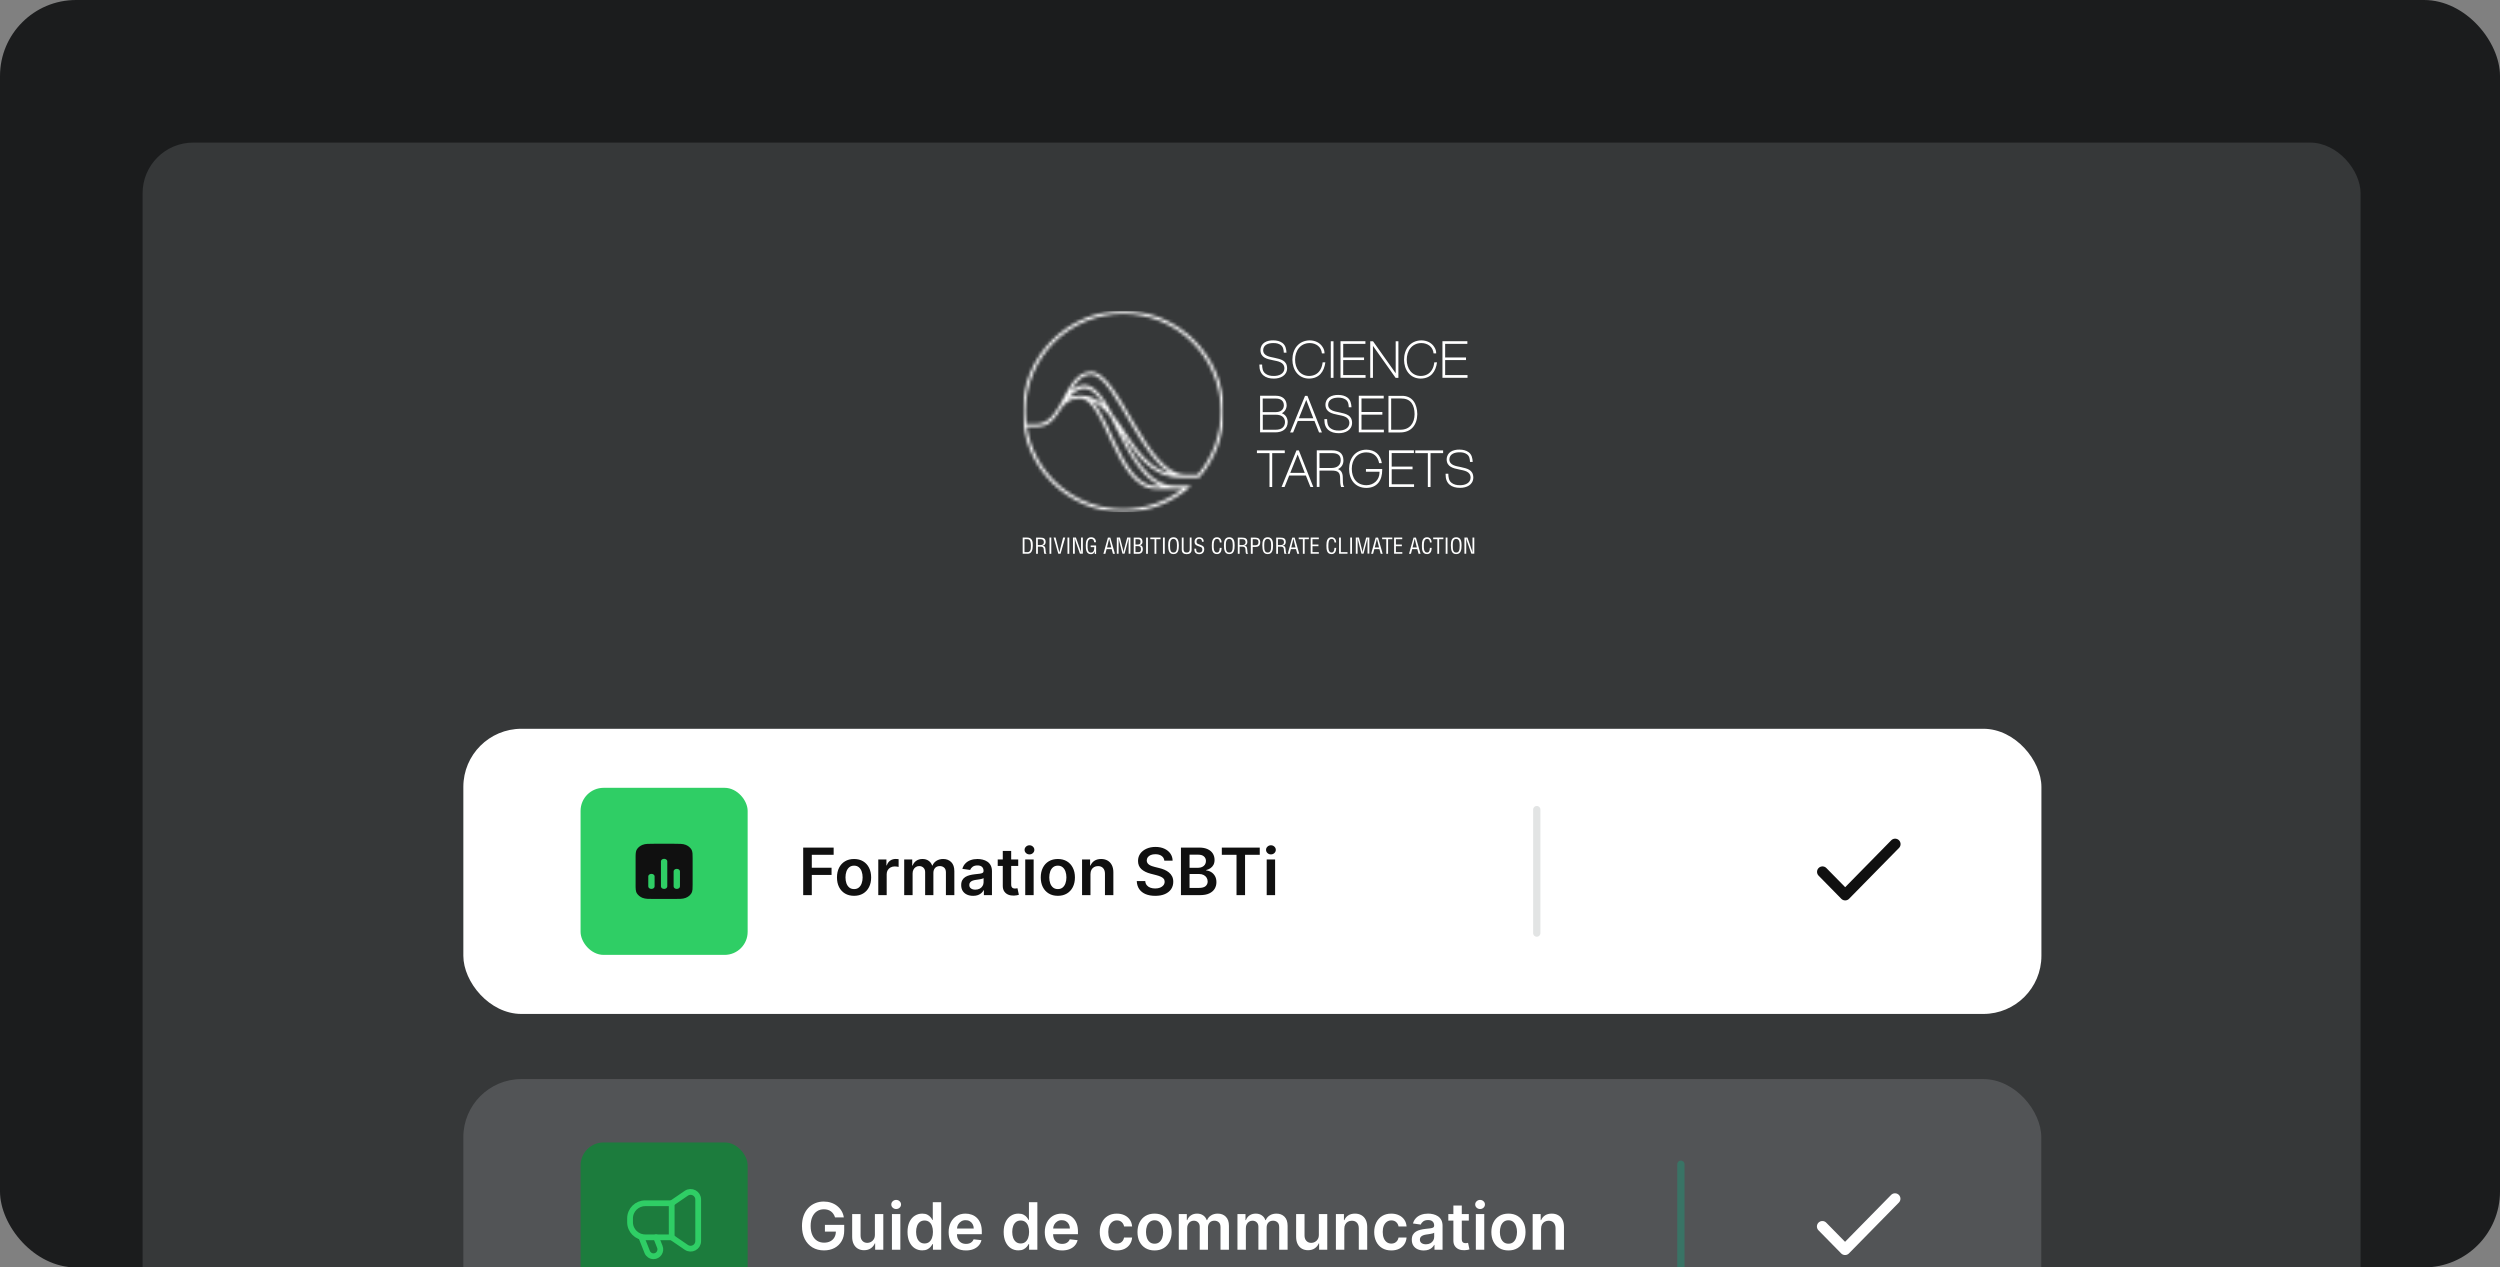
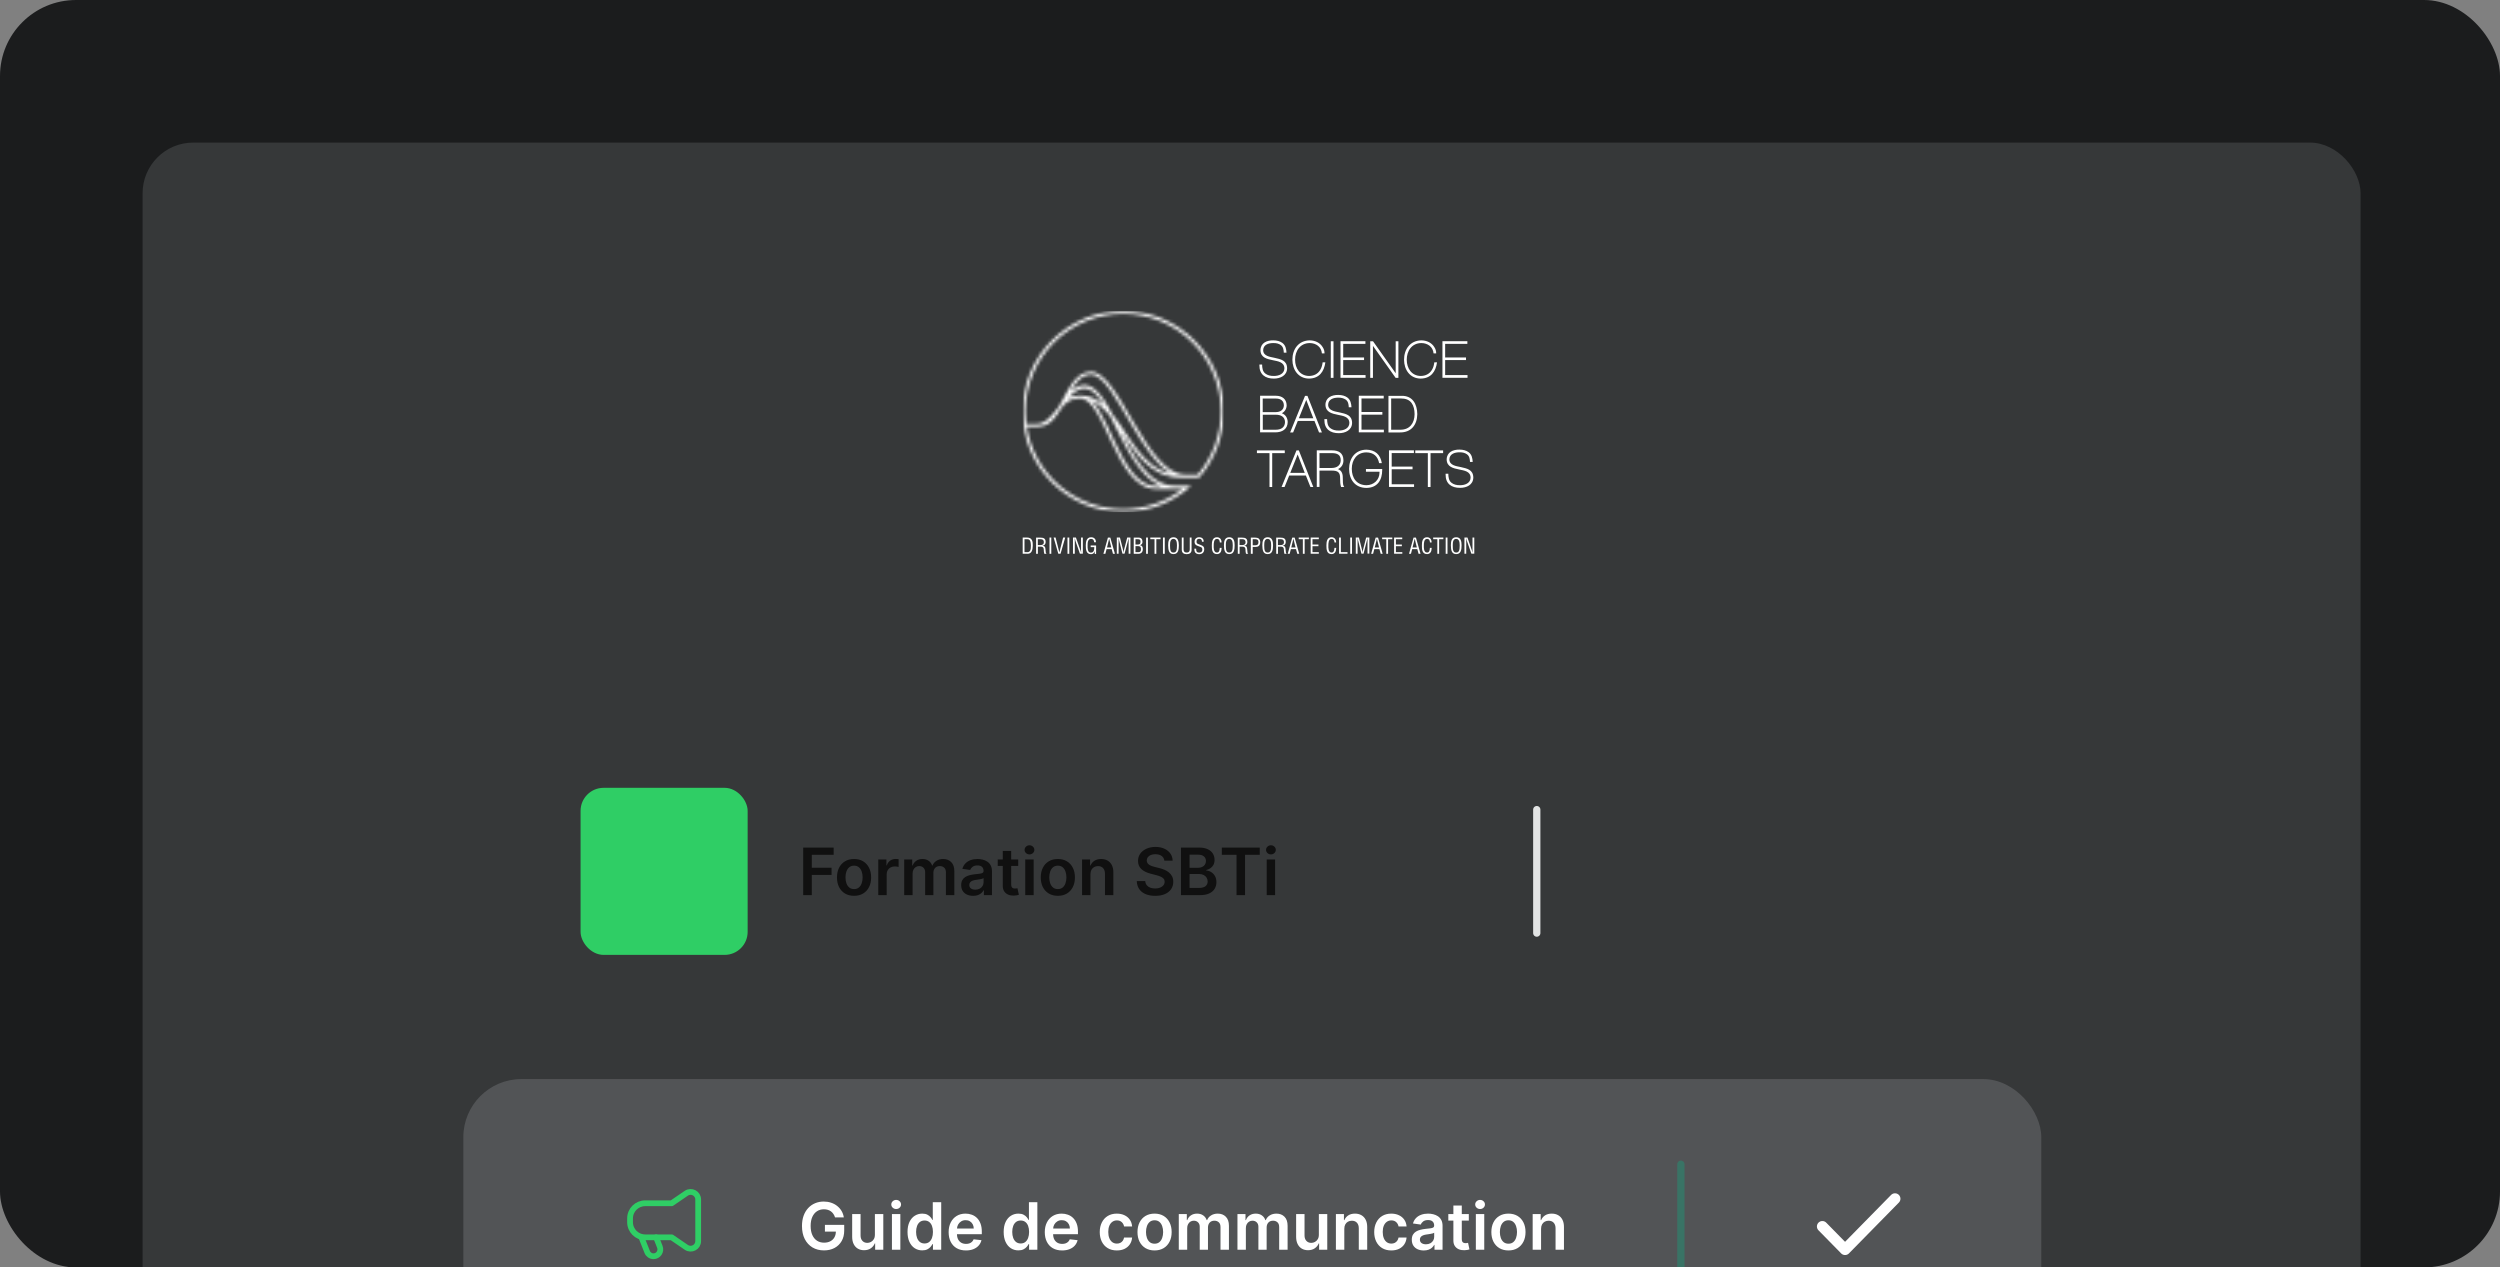
<svg xmlns="http://www.w3.org/2000/svg" width="789" height="400" viewBox="0 0 789 400" fill="none">
  <rect x="0" y="0" width="789" height="400" fill="#808080" stroke="none" />
  <g clip-path="url(#clip0_6816_259087)">
    <rect width="789" height="400" rx="24" fill="#1B1C1D" />
    <rect x="45" y="45" width="700" height="639.914" rx="16" fill="#363839" />
    <mask id="mask0_6816_259087" style="mask-type:luminance" maskUnits="userSpaceOnUse" x="322" y="98" width="65" height="64">
-       <path d="M351.772 139.375C350.085 135.787 348.493 132.199 346.83 129.49C346.093 128.302 345.309 127.232 344.453 126.424C346.687 127.351 348.588 129.133 350.37 131.319C354.552 139.327 358.949 150.377 366.529 153.395H364.865C358.972 153.418 355.218 146.646 351.772 139.375ZM324.018 134.694H327.083H327.178C330.149 134.67 331.717 133.339 332.953 131.7C333.689 130.844 334.331 129.846 334.949 128.801C336.208 127.113 337.8 125.711 340.889 125.711C342.719 125.711 344.358 127.28 346.022 129.965C347.685 132.626 349.23 136.191 350.917 139.755C354.244 146.812 358.259 154.321 364.818 154.321H373.23C368.026 158.313 361.515 160.69 354.457 160.69C339.083 160.713 326.347 149.45 324.018 134.694ZM348.493 127.993C346.354 126.068 343.931 124.808 340.913 124.808C339.368 124.808 338.156 125.117 337.182 125.616C341.935 120.199 345.285 122.694 348.493 127.993ZM344.358 118.25C346.188 118.25 348.184 120.056 350.394 123.121C352.58 126.163 354.861 130.203 357.238 134.242C360.897 140.42 364.96 146.884 369.642 149.498C360.588 147.668 356.453 137.403 351.036 130.702C347.376 123.739 343.503 118.44 337.824 123.62C339.511 120.65 341.388 118.25 344.358 118.25ZM323.638 129.87C323.638 112.832 337.444 99.026 354.481 99.026C371.519 99.026 385.325 112.832 385.325 129.87C385.325 137.45 382.592 144.412 378.03 149.783H373.943C368.049 149.783 362.893 142.012 358.046 133.791C355.646 129.727 353.364 125.64 351.154 122.599C348.968 119.581 346.735 117.347 344.358 117.347C339.653 117.347 337.491 122.313 335.02 126.876C334.735 127.399 334.45 127.898 334.164 128.397C333.523 129.3 332.953 130.25 332.287 131.106C330.909 132.721 329.293 133.814 327.083 133.814H323.875C323.733 132.507 323.638 131.201 323.638 129.87ZM322.711 129.87C322.711 147.406 336.921 161.64 354.481 161.64C362.75 161.64 370.283 158.48 375.939 153.3H374.988H374.56H370.592C362.56 153.3 357.238 143.224 353.626 135.906C358.259 142.82 363.059 150.709 372.541 150.709H373.372H373.919H378.457C383.305 145.125 386.251 137.854 386.251 129.87C386.251 112.333 372.042 98.1 354.481 98.1C336.921 98.1 322.711 112.333 322.711 129.87Z" fill="white" />
+       <path d="M351.772 139.375C350.085 135.787 348.493 132.199 346.83 129.49C346.093 128.302 345.309 127.232 344.453 126.424C346.687 127.351 348.588 129.133 350.37 131.319C354.552 139.327 358.949 150.377 366.529 153.395H364.865C358.972 153.418 355.218 146.646 351.772 139.375ZM324.018 134.694H327.083H327.178C330.149 134.67 331.717 133.339 332.953 131.7C333.689 130.844 334.331 129.846 334.949 128.801C336.208 127.113 337.8 125.711 340.889 125.711C342.719 125.711 344.358 127.28 346.022 129.965C347.685 132.626 349.23 136.191 350.917 139.755C354.244 146.812 358.259 154.321 364.818 154.321H373.23C368.026 158.313 361.515 160.69 354.457 160.69C339.083 160.713 326.347 149.45 324.018 134.694ZM348.493 127.993C346.354 126.068 343.931 124.808 340.913 124.808C339.368 124.808 338.156 125.117 337.182 125.616C341.935 120.199 345.285 122.694 348.493 127.993ZM344.358 118.25C346.188 118.25 348.184 120.056 350.394 123.121C352.58 126.163 354.861 130.203 357.238 134.242C360.897 140.42 364.96 146.884 369.642 149.498C360.588 147.668 356.453 137.403 351.036 130.702C347.376 123.739 343.503 118.44 337.824 123.62C339.511 120.65 341.388 118.25 344.358 118.25ZM323.638 129.87C323.638 112.832 337.444 99.026 354.481 99.026C371.519 99.026 385.325 112.832 385.325 129.87C385.325 137.45 382.592 144.412 378.03 149.783H373.943C368.049 149.783 362.893 142.012 358.046 133.791C355.646 129.727 353.364 125.64 351.154 122.599C348.968 119.581 346.735 117.347 344.358 117.347C339.653 117.347 337.491 122.313 335.02 126.876C334.735 127.399 334.45 127.898 334.164 128.397C330.909 132.721 329.293 133.814 327.083 133.814H323.875C323.733 132.507 323.638 131.201 323.638 129.87ZM322.711 129.87C322.711 147.406 336.921 161.64 354.481 161.64C362.75 161.64 370.283 158.48 375.939 153.3H374.988H374.56H370.592C362.56 153.3 357.238 143.224 353.626 135.906C358.259 142.82 363.059 150.709 372.541 150.709H373.372H373.919H378.457C383.305 145.125 386.251 137.854 386.251 129.87C386.251 112.333 372.042 98.1 354.481 98.1C336.921 98.1 322.711 112.333 322.711 129.87Z" fill="white" />
    </mask>
    <g mask="url(#mask0_6816_259087)">
      <mask id="mask1_6816_259087" style="mask-type:luminance" maskUnits="userSpaceOnUse" x="322" y="98" width="65" height="64">
        <path d="M386.249 98.1H322.709V161.616H386.249V98.1Z" fill="white" />
      </mask>
      <g mask="url(#mask1_6816_259087)">
        <rect x="322.717" y="98.105" width="63.531" height="63.531" fill="white" />
      </g>
    </g>
    <path d="M400.653 153.704V143.01H396.684V142.155H405.476V143.01H401.508V153.704H400.653ZM414.482 153.704L409.92 142.155H409.16L404.455 153.704H405.405L406.878 150.068H412.13L413.579 153.704H414.482ZM411.774 149.236H407.211L409.54 143.438L411.774 149.236ZM422.276 148.048C423.417 147.525 424.011 146.504 423.987 145.22C423.94 142.939 422.467 142.131 420.352 142.131H415.575V153.68H416.431V148.523H420.304C422.3 148.523 422.989 149.094 422.942 151.113C422.942 151.969 422.966 152.872 423.251 153.704H424.249L424.011 153.3C423.821 152.991 423.774 151.589 423.797 151.161C423.821 149.878 423.655 148.571 422.276 148.048ZM420.423 143.01C421.968 143.01 423.132 143.509 423.132 145.22C423.132 146.931 421.849 147.692 420.28 147.692H416.431V143.01H420.423ZM435.37 149.165C435.346 151.494 433.54 153.109 431.259 153.133C428.17 153.109 426.625 150.852 426.625 147.953C426.625 145.149 428.217 142.797 431.211 142.773C433.469 142.797 434.823 143.985 435.251 146.171H436.106C435.655 143.462 434.015 141.965 431.211 141.917C427.718 141.965 425.793 144.65 425.77 147.953C425.77 151.327 427.647 153.965 431.211 153.989C434.728 153.965 436.225 151.517 436.225 148.309V148.024H431.092V148.88H435.37V149.165ZM445.801 147.264H439.219V142.987H446.229V142.131H438.364V153.68H446.276V152.824H439.219V148.096H445.801V147.264ZM451.48 153.704V143.01H455.449V142.155H446.657V143.01H450.625V153.704H451.48ZM463.48 142.702C462.72 142.155 461.746 141.894 460.605 141.894C458.585 141.87 456.613 142.678 456.566 145.006C456.613 147.335 458.609 147.787 460.486 148.167C462.055 148.5 464.074 148.713 464.122 150.733C464.074 152.515 462.34 153.133 460.819 153.133C459.678 153.157 458.775 152.896 458.11 152.373C457.207 151.684 457.112 150.543 457.088 149.521H456.233V149.783C456.209 152.658 458.086 153.989 460.819 153.965C462.839 153.965 464.93 153.038 464.977 150.733C464.954 148.214 463.005 147.858 461.009 147.406C459.583 147.098 457.469 146.884 457.421 145.006C457.469 143.248 459.108 142.749 460.605 142.749C461.579 142.725 462.364 142.939 462.958 143.367C463.766 143.937 463.884 144.888 463.932 145.791H464.787C464.716 144.603 464.502 143.438 463.48 142.702ZM402.673 125.783C404.098 125.783 405.168 126.401 405.191 127.945C405.144 129.395 404.003 130.06 402.673 130.06H398.514V125.783H402.673ZM404.55 130.416C405.5 129.941 406.047 128.991 406.071 127.921C406.023 125.902 404.597 124.904 402.696 124.904H397.682V136.452H402.506C404.597 136.452 406.356 135.502 406.403 133.197C406.356 131.913 405.762 130.892 404.55 130.416ZM402.696 130.892C404.217 130.892 405.524 131.533 405.548 133.22C405.5 134.955 404.217 135.62 402.649 135.62H398.538V130.892H402.696ZM417.191 136.476L412.629 124.927H411.869L407.164 136.476H408.114L409.587 132.84H414.839L416.288 136.476H417.191ZM414.482 132.008H409.92L412.249 126.21L414.482 132.008ZM425.223 125.45C424.463 124.904 423.488 124.642 422.348 124.642C420.328 124.618 418.356 125.426 418.308 127.755C418.356 130.084 420.352 130.535 422.229 130.915C423.797 131.248 425.817 131.462 425.865 133.482C425.817 135.264 424.082 135.882 422.562 135.882C421.421 135.906 420.518 135.644 419.853 135.121C418.95 134.432 418.855 133.292 418.831 132.27H417.975V132.531C417.952 135.406 419.829 136.737 422.562 136.713C424.581 136.713 426.673 135.763 426.72 133.482C426.696 130.963 424.748 130.607 422.752 130.155C421.326 129.846 419.211 129.632 419.164 127.755C419.211 125.997 420.851 125.498 422.348 125.498C423.322 125.474 424.106 125.711 424.7 126.115C425.508 126.686 425.627 127.636 425.674 128.539H426.53C426.459 127.375 426.245 126.21 425.223 125.45ZM436.273 130.036H429.69V125.759H436.7V124.904H428.835V136.452H436.748V135.597H429.69V130.868H436.273V130.036ZM442.261 125.783C445.326 125.735 446.419 127.921 446.443 130.702C446.419 133.553 444.922 135.644 441.928 135.62H439.053V125.759H442.261M441.857 136.476C445.373 136.5 447.251 134.1 447.298 130.702C447.251 127.517 445.825 124.856 442.332 124.927H438.197V136.476H441.857ZM404.716 108.222C403.956 107.676 402.981 107.414 401.841 107.414C399.821 107.391 397.849 108.199 397.801 110.527C397.849 112.88 399.845 113.308 401.722 113.688C403.29 114.02 405.31 114.234 405.358 116.254C405.31 118.036 403.576 118.654 402.055 118.654C400.914 118.678 400.011 118.416 399.346 117.894C398.443 117.205 398.348 116.064 398.324 115.042H397.469V115.304C397.445 118.179 399.322 119.509 402.055 119.486C404.075 119.486 406.166 118.535 406.213 116.254C406.189 113.735 404.241 113.379 402.245 112.927C400.819 112.618 398.704 112.405 398.657 110.527C398.704 108.769 400.344 108.27 401.841 108.27C402.815 108.246 403.599 108.46 404.193 108.888C405.001 109.458 405.12 110.409 405.168 111.311H406.023C405.952 110.147 405.738 108.983 404.716 108.222ZM416.692 116.706C415.908 118.036 414.649 118.63 413.128 118.654C410.253 118.607 408.732 116.23 408.732 113.545C408.708 110.741 410.348 108.294 413.342 108.27C415.362 108.294 417.001 109.458 417.191 111.525H418.023C417.999 110.741 417.88 110.266 417.453 109.577C416.574 108.104 415.005 107.438 413.342 107.414C409.801 107.486 407.877 110.195 407.877 113.545C407.9 116.706 409.754 119.462 413.128 119.486C416.336 119.438 417.88 117.323 418.284 114.353H417.429C417.31 115.232 417.12 115.969 416.692 116.706ZM419.995 119.248H420.851V107.7H419.995V119.248ZM430.498 112.809H423.916V108.531H430.926V107.676H423.061V119.224H430.974V118.369H423.916V113.64H430.498V112.809ZM433.326 107.7H432.447V119.248H433.302V109.149L440.455 119.248H441.334V107.7H440.478V117.799L433.326 107.7ZM451.932 116.706C451.148 118.036 449.888 118.63 448.368 118.654C445.492 118.607 443.971 116.23 443.971 113.545C443.948 110.741 445.587 108.294 448.581 108.27C450.601 108.294 452.241 109.458 452.431 111.525H453.263C453.239 110.741 453.12 110.266 452.692 109.577C451.813 108.104 450.221 107.438 448.581 107.414C445.041 107.486 443.116 110.195 443.116 113.545C443.14 116.706 444.993 119.462 448.368 119.486C451.575 119.438 453.12 117.323 453.524 114.353H452.669C452.55 115.232 452.383 115.969 451.932 116.706ZM462.672 112.809H456.09V108.531H463.1V107.676H455.235V119.224H463.148V118.369H456.09V113.64H462.672V112.809ZM324.281 174.781C325.659 174.781 325.92 173.474 325.944 172.214C325.991 170.955 325.778 169.648 324.162 169.648H322.76V174.757H324.281V174.781ZM323.33 170.171H324.233C325.136 170.171 325.302 170.955 325.35 172.119C325.397 173.64 325.065 174.258 324.233 174.258H323.33V170.171ZM327.536 172.523H328.534C329.199 172.523 329.413 172.951 329.413 173.474C329.413 173.806 329.461 174.448 329.58 174.781H330.245V174.662C330.102 174.662 330.079 174.448 330.055 174.353C330.007 173.973 329.96 173.593 329.936 173.212C329.865 172.523 329.698 172.309 329.033 172.262V172.238C329.627 172.167 329.984 171.715 330.007 171.121C330.031 169.933 329.366 169.672 328.296 169.672H326.989V174.781H327.56V172.523H327.536ZM327.536 170.171H328.344C328.724 170.171 329.413 170.195 329.437 171.074C329.461 171.977 328.724 172.001 328.439 172.024H327.536V170.171ZM331.219 174.781H331.789V169.648H331.219V174.781ZM334.332 174.353L333.144 169.648H332.526L333.999 174.757H334.712L336.185 169.648H335.52L334.332 174.353ZM336.898 174.781H337.469V169.648H336.898V174.781ZM341.199 173.83C341.199 174.02 341.199 174.21 341.223 174.401H341.199C341.128 174.163 341.081 173.997 341.033 173.83L339.56 169.648H338.633V174.757H339.203V170.67C339.203 170.408 339.203 170.147 339.18 169.886H339.203C339.251 170.195 339.322 170.432 339.393 170.646L340.819 174.733H341.746V169.648H341.176V173.83H341.199ZM345.928 172.143H344.217V172.666H345.358C345.358 173.474 345.263 174.448 344.217 174.401C343.219 174.353 343.243 172.999 343.243 172.214C343.243 171.335 343.267 170.052 344.384 170.076C345.025 170.1 345.286 170.527 345.31 171.145H345.881C345.904 170.195 345.334 169.553 344.36 169.553C342.886 169.553 342.673 170.979 342.673 172.191C342.673 173.403 342.791 174.9 344.312 174.9C344.883 174.9 345.334 174.591 345.477 174.02H345.5V174.828H345.928V172.143ZM348.233 174.781H348.851L349.231 173.307H350.847L351.251 174.781H351.869L350.419 169.672H349.659L348.233 174.781ZM350.728 172.785H349.374L350.039 170.052H350.063L350.728 172.785ZM354.72 173.64C354.649 173.902 354.625 174.139 354.601 174.401H354.578C354.554 174.068 354.53 173.854 354.459 173.64L353.461 169.648H352.463V174.757H353.033V170.551C353.033 170.337 353.009 170.1 353.009 169.886H353.033C353.104 170.171 353.128 170.337 353.176 170.503L354.245 174.733H354.91L356.003 170.599C356.051 170.408 356.098 170.218 356.17 169.909H356.193C356.217 170.123 356.193 170.337 356.193 170.551V174.757H356.764V169.648H355.742L354.72 173.64ZM359.14 174.781C360.114 174.828 360.684 174.282 360.684 173.284C360.684 172.666 360.471 172.167 359.805 172.072V172.048C360.399 171.834 360.589 171.478 360.566 170.931C360.542 170.171 360.185 169.624 359.259 169.672H357.809V174.781H359.14ZM358.356 170.171H358.855C359.71 170.147 359.948 170.337 359.948 170.979C359.948 171.763 359.544 171.882 358.855 171.858H358.356V170.171ZM358.356 174.258V172.357H358.855C359.425 172.357 360.09 172.286 360.09 173.307C360.09 173.973 359.877 174.282 359.259 174.258H358.356ZM361.706 174.781H362.277V169.648H361.706V174.781ZM363.037 170.171H364.368V174.781H364.938V170.171H366.269V169.648H363.037V170.171ZM367.029 174.781H367.599V169.648H367.029V174.781ZM370.356 169.553C368.835 169.553 368.669 170.931 368.669 172.096C368.692 173.521 368.859 174.876 370.356 174.876C371.853 174.876 372.043 173.498 372.043 172.096C372.019 170.931 371.829 169.553 370.356 169.553ZM370.332 170.076C371.235 170.076 371.449 170.979 371.449 172.119C371.449 173.593 371.282 174.377 370.356 174.377C369.405 174.377 369.263 173.593 369.263 172.119C369.239 170.979 369.453 170.076 370.332 170.076ZM372.97 173.545C372.97 174.448 373.587 174.9 374.514 174.9C375.441 174.9 376.059 174.448 376.059 173.545V169.648H375.488V173.331C375.488 173.735 375.417 174.377 374.514 174.377C373.611 174.377 373.54 173.735 373.54 173.331V169.648H372.97V173.545ZM379.884 171.003C379.932 170.052 379.362 169.553 378.435 169.553C377.603 169.553 377.009 170.1 377.009 170.955C377.009 171.454 377.128 171.858 377.627 172.119C377.888 172.262 378.34 172.404 378.625 172.523C379.148 172.713 379.457 172.737 379.457 173.498C379.457 174.092 379.053 174.401 378.482 174.401C377.627 174.401 377.484 173.925 377.508 173.165H376.938C376.938 173.426 376.938 173.854 377.057 174.092C377.342 174.757 377.96 174.9 378.459 174.9C379.433 174.9 380.051 174.329 380.051 173.355C380.051 172.69 379.884 172.333 378.91 171.977C378.649 171.882 378.364 171.763 378.102 171.668C377.77 171.549 377.627 171.335 377.627 170.979C377.627 170.575 377.722 170.052 378.53 170.052C379.1 170.052 379.385 170.456 379.338 170.979H379.884V171.003ZM385.516 171.193C385.54 170.29 385.041 169.553 384.067 169.553C382.617 169.553 382.451 171.003 382.451 172.143C382.451 173.355 382.498 174.876 384.09 174.876C384.589 174.876 384.946 174.662 385.207 174.305C385.445 173.949 385.469 173.64 385.516 173.212C385.54 173.117 385.54 172.999 385.54 172.903H384.946C384.922 173.022 384.922 173.141 384.922 173.26C384.851 173.83 384.708 174.377 384.043 174.377C382.997 174.377 383.021 172.832 383.045 172.143C383.045 171.478 383.069 170.076 384.043 170.076C384.756 170.076 384.946 170.599 384.97 171.193H385.516ZM387.964 169.553C386.443 169.553 386.277 170.931 386.277 172.096C386.3 173.521 386.467 174.876 387.964 174.876C389.461 174.876 389.651 173.498 389.651 172.096C389.651 170.931 389.461 169.553 387.964 169.553ZM387.94 170.076C388.843 170.076 389.057 170.979 389.057 172.119C389.057 173.593 388.89 174.377 387.964 174.377C387.013 174.377 386.871 173.593 386.871 172.119C386.847 170.979 387.061 170.076 387.94 170.076ZM391.195 172.523H392.193C392.859 172.523 393.073 172.951 393.073 173.474C393.073 173.806 393.12 174.448 393.239 174.781H393.904V174.662C393.762 174.662 393.738 174.448 393.714 174.353C393.667 173.973 393.619 173.593 393.595 173.212C393.524 172.523 393.358 172.309 392.692 172.262V172.238C393.286 172.167 393.643 171.715 393.667 171.121C393.69 169.933 393.025 169.672 391.956 169.672H390.649V174.781H391.219V172.523H391.195ZM391.195 170.171H392.003C392.383 170.171 393.073 170.195 393.096 171.074C393.12 171.977 392.383 172.001 392.098 172.024H391.195V170.171ZM395.354 174.781V172.618H395.686C396.067 172.618 396.661 172.618 397.017 172.476C397.564 172.214 397.73 171.668 397.73 171.098C397.73 170.694 397.611 170.29 397.302 170.004C396.993 169.719 396.494 169.672 396.114 169.672H394.76V174.781H395.354ZM395.354 170.171H395.948C396.637 170.147 397.16 170.266 397.16 171.098C397.16 171.977 396.684 172.096 395.9 172.096H395.354V170.171ZM400.082 169.553C398.562 169.553 398.395 170.931 398.395 172.096C398.419 173.521 398.585 174.876 400.082 174.876C401.579 174.876 401.77 173.498 401.77 172.096C401.77 170.931 401.579 169.553 400.082 169.553ZM400.059 170.076C400.962 170.076 401.176 170.979 401.176 172.119C401.176 173.593 401.009 174.377 400.082 174.377C399.132 174.377 398.989 173.593 398.989 172.119C398.966 170.979 399.179 170.076 400.059 170.076ZM403.314 172.523H404.312C404.977 172.523 405.191 172.951 405.191 173.474C405.191 173.806 405.239 174.448 405.358 174.781H406.023V174.662C405.88 174.662 405.857 174.448 405.833 174.353C405.785 173.973 405.738 173.593 405.714 173.212C405.643 172.523 405.476 172.309 404.811 172.262V172.238C405.405 172.167 405.762 171.715 405.785 171.121C405.809 169.933 405.144 169.672 404.075 169.672H402.768V174.781H403.338V172.523H403.314ZM403.314 170.171H404.122C404.502 170.171 405.191 170.195 405.215 171.074C405.239 171.977 404.502 172.001 404.217 172.024H403.314V170.171ZM406.403 174.781H407.021L407.401 173.307H409.017L409.421 174.781H410.039L408.589 169.672H407.829L406.403 174.781ZM408.875 172.785H407.52L408.185 170.052H408.209L408.875 172.785ZM409.849 170.171H411.179V174.781H411.75V170.171H413.08V169.648H409.873V170.171H409.849ZM416.217 174.781V174.258H414.221V172.381H416.098V171.858H414.221V170.171H416.217V169.648H413.651V174.757H416.217V174.781ZM421.682 171.193C421.706 170.29 421.207 169.553 420.233 169.553C418.783 169.553 418.617 171.003 418.617 172.143C418.617 173.355 418.665 174.876 420.257 174.876C420.756 174.876 421.112 174.662 421.374 174.305C421.611 173.949 421.635 173.64 421.682 173.212C421.706 173.117 421.706 172.999 421.706 172.903H421.136C421.112 173.022 421.112 173.141 421.112 173.26C421.041 173.83 420.898 174.377 420.233 174.377C419.187 174.377 419.211 172.832 419.235 172.143C419.235 171.478 419.259 170.076 420.233 170.076C420.946 170.076 421.136 170.599 421.16 171.193H421.682ZM425.271 174.781V174.258H423.179V169.648H422.609V174.757H425.271V174.781ZM426.126 174.781H426.696V169.648H426.126V174.781ZM430.142 173.64C430.071 173.902 430.047 174.139 430.023 174.401H429.999C429.975 174.068 429.952 173.854 429.88 173.64L428.882 169.648H427.884V174.757H428.455V170.551C428.455 170.337 428.431 170.1 428.431 169.886H428.455C428.526 170.171 428.55 170.337 428.597 170.503L429.667 174.733H430.332L431.401 170.551C431.449 170.361 431.496 170.171 431.568 169.862H431.591C431.615 170.076 431.591 170.29 431.591 170.503V174.709H432.162V169.648H431.164L430.142 173.64ZM432.732 174.781H433.35L433.73 173.307H435.346L435.75 174.781H436.368L434.918 169.672H434.158L432.732 174.781ZM435.227 172.785H433.872L434.538 170.052H434.562L435.227 172.785ZM436.177 170.171H437.508V174.781H438.078V170.171H439.409V169.648H436.201V170.171H436.177ZM442.57 174.781V174.258H440.55V172.381H442.427V171.858H440.55V170.171H442.546V169.648H439.979V174.757H442.57V174.781ZM444.684 174.781H445.302L445.682 173.307H447.298L447.702 174.781H448.32L446.871 169.672H446.11L444.684 174.781ZM447.156 172.785H445.801L446.467 170.052H446.49L447.156 172.785ZM451.813 171.193C451.837 170.29 451.338 169.553 450.364 169.553C448.914 169.553 448.748 171.003 448.748 172.143C448.748 173.355 448.795 174.876 450.387 174.876C450.886 174.876 451.243 174.662 451.504 174.305C451.742 173.949 451.766 173.64 451.813 173.212C451.837 173.117 451.837 172.999 451.837 172.903H451.267C451.243 173.022 451.243 173.141 451.243 173.26C451.171 173.83 451.029 174.377 450.364 174.377C449.318 174.377 449.342 172.832 449.366 172.143C449.366 171.478 449.389 170.076 450.364 170.076C451.076 170.076 451.267 170.599 451.29 171.193H451.813ZM452.288 170.171H453.619V174.781H454.189V170.171H455.52V169.648H452.312V170.171H452.288ZM456.257 174.781H456.827V169.648H456.257V174.781ZM459.583 169.553C458.063 169.553 457.896 170.931 457.896 172.096C457.92 173.521 458.086 174.876 459.583 174.876C461.08 174.876 461.27 173.498 461.27 172.096C461.27 170.931 461.08 169.553 459.583 169.553ZM459.56 170.076C460.463 170.076 460.676 170.979 460.676 172.119C460.676 173.593 460.51 174.377 459.583 174.377C458.633 174.377 458.49 173.593 458.49 172.119C458.467 170.979 458.68 170.076 459.56 170.076ZM464.74 173.83C464.74 174.02 464.74 174.21 464.764 174.401H464.74C464.669 174.163 464.621 173.997 464.573 173.83L463.124 169.648H462.173V174.757H462.744V170.67C462.744 170.408 462.744 170.147 462.72 169.886H462.744C462.791 170.195 462.863 170.432 462.934 170.646L464.36 174.733H465.286V169.648H464.716V173.83H464.74Z" fill="white" />
-     <rect x="146.23" y="230" width="498.039" height="90" rx="18.34" fill="white" />
    <rect x="183.23" y="248.636" width="52.727" height="52.727" rx="7.273" fill="#2FCE65" />
-     <path fill-rule="evenodd" clip-rule="evenodd" d="M212.835 266.292H206.352C205.547 266.292 204.883 266.292 204.342 266.327C203.78 266.363 203.263 266.441 202.778 266.637C202.025 266.94 201.413 267.425 201.03 268.021C200.782 268.405 200.684 268.814 200.638 269.259C200.594 269.687 200.594 270.213 200.594 270.851V279.149C200.594 279.787 200.594 280.313 200.638 280.741C200.684 281.186 200.782 281.595 201.03 281.979C201.413 282.575 202.025 283.06 202.778 283.363C203.263 283.559 203.78 283.637 204.342 283.673C204.883 283.708 205.547 283.708 206.352 283.708H212.835C213.64 283.708 214.304 283.708 214.846 283.673C215.408 283.637 215.924 283.559 216.41 283.363C217.162 283.06 217.774 282.575 218.158 281.979C218.405 281.595 218.504 281.186 218.55 280.741C218.594 280.313 218.594 279.787 218.594 279.149V270.851C218.594 270.213 218.594 269.687 218.55 269.259C218.504 268.814 218.405 268.405 218.158 268.021C217.774 267.425 217.162 266.94 216.41 266.637C215.924 266.441 215.408 266.363 214.846 266.327C214.304 266.292 213.64 266.292 212.835 266.292ZM210.594 271.833C210.594 271.396 210.146 271.042 209.594 271.042C209.041 271.042 208.594 271.396 208.594 271.833V279.75C208.594 280.187 209.041 280.542 209.594 280.542C210.146 280.542 210.594 280.187 210.594 279.75V271.833ZM213.594 274.208C214.146 274.208 214.594 274.563 214.594 275V279.75C214.594 280.187 214.146 280.542 213.594 280.542C213.041 280.542 212.594 280.187 212.594 279.75V275C212.594 274.563 213.041 274.208 213.594 274.208ZM205.594 275.792C206.146 275.792 206.594 276.146 206.594 276.583V279.75C206.594 280.187 206.146 280.542 205.594 280.542C205.041 280.542 204.594 280.187 204.594 279.75V276.583C204.594 276.146 205.041 275.792 205.594 275.792Z" fill="#101010" />
    <path d="M253.486 282.5V267.495H263.099V269.773H256.204V273.847H262.439V276.126H256.204V282.5H253.486ZM269.541 282.72C268.442 282.72 267.489 282.478 266.683 281.994C265.877 281.511 265.252 280.834 264.808 279.965C264.368 279.095 264.148 278.079 264.148 276.917C264.148 275.754 264.368 274.736 264.808 273.862C265.252 272.987 265.877 272.308 266.683 271.825C267.489 271.341 268.442 271.099 269.541 271.099C270.64 271.099 271.592 271.341 272.398 271.825C273.204 272.308 273.827 272.987 274.267 273.862C274.711 274.736 274.933 275.754 274.933 276.917C274.933 278.079 274.711 279.095 274.267 279.965C273.827 280.834 273.204 281.511 272.398 281.994C271.592 282.478 270.64 282.72 269.541 282.72ZM269.555 280.595C270.151 280.595 270.65 280.431 271.05 280.104C271.451 279.772 271.749 279.327 271.944 278.771C272.144 278.214 272.244 277.593 272.244 276.91C272.244 276.221 272.144 275.598 271.944 275.041C271.749 274.48 271.451 274.033 271.05 273.7C270.65 273.368 270.151 273.202 269.555 273.202C268.945 273.202 268.437 273.368 268.031 273.7C267.631 274.033 267.331 274.48 267.13 275.041C266.935 275.598 266.837 276.221 266.837 276.91C266.837 277.593 266.935 278.214 267.13 278.771C267.331 279.327 267.631 279.772 268.031 280.104C268.437 280.431 268.945 280.595 269.555 280.595ZM277.185 282.5V271.246H279.756V273.122H279.873C280.079 272.472 280.43 271.971 280.929 271.62C281.432 271.263 282.006 271.085 282.65 271.085C282.797 271.085 282.96 271.092 283.141 271.107C283.327 271.117 283.481 271.134 283.603 271.158V273.598C283.49 273.559 283.312 273.525 283.068 273.495C282.829 273.461 282.597 273.444 282.372 273.444C281.888 273.444 281.454 273.549 281.068 273.759C280.687 273.964 280.386 274.25 280.167 274.616C279.947 274.983 279.837 275.405 279.837 275.884V282.5H277.185ZM285.365 282.5V271.246H287.9V273.158H288.032C288.266 272.514 288.655 272.01 289.197 271.649C289.739 271.283 290.386 271.099 291.138 271.099C291.9 271.099 292.543 271.285 293.065 271.656C293.593 272.023 293.964 272.523 294.179 273.158H294.296C294.545 272.533 294.966 272.035 295.557 271.664C296.152 271.288 296.858 271.099 297.674 271.099C298.71 271.099 299.555 271.427 300.209 272.081C300.864 272.736 301.191 273.691 301.191 274.946V282.5H298.531V275.356C298.531 274.658 298.346 274.147 297.974 273.825C297.603 273.498 297.149 273.334 296.612 273.334C295.972 273.334 295.471 273.534 295.11 273.935C294.753 274.331 294.575 274.846 294.575 275.481V282.5H291.974V275.246C291.974 274.665 291.798 274.201 291.446 273.854C291.099 273.508 290.645 273.334 290.083 273.334C289.702 273.334 289.356 273.432 289.043 273.627C288.73 273.818 288.481 274.089 288.296 274.44C288.11 274.787 288.017 275.193 288.017 275.657V282.5H285.365ZM307.12 282.727C306.407 282.727 305.765 282.6 305.193 282.346C304.627 282.087 304.177 281.706 303.845 281.203C303.518 280.7 303.354 280.08 303.354 279.342C303.354 278.707 303.471 278.182 303.706 277.767C303.94 277.352 304.26 277.02 304.666 276.77C305.071 276.521 305.528 276.333 306.036 276.206C306.549 276.074 307.079 275.979 307.626 275.921C308.285 275.852 308.82 275.791 309.23 275.737C309.641 275.679 309.938 275.591 310.124 275.474C310.315 275.351 310.41 275.163 310.41 274.909V274.865C310.41 274.313 310.246 273.886 309.919 273.583C309.592 273.28 309.12 273.129 308.505 273.129C307.855 273.129 307.34 273.271 306.959 273.554C306.583 273.837 306.329 274.172 306.197 274.558L303.72 274.206C303.916 273.522 304.238 272.951 304.688 272.492C305.137 272.028 305.686 271.681 306.336 271.451C306.986 271.217 307.704 271.099 308.49 271.099C309.032 271.099 309.572 271.163 310.109 271.29C310.647 271.417 311.138 271.627 311.582 271.92C312.027 272.208 312.383 272.601 312.652 273.1C312.925 273.598 313.062 274.221 313.062 274.968V282.5H310.512V280.954H310.425C310.263 281.267 310.036 281.56 309.743 281.833C309.455 282.102 309.091 282.319 308.651 282.485C308.217 282.647 307.706 282.727 307.12 282.727ZM307.809 280.778C308.341 280.778 308.803 280.673 309.194 280.463C309.584 280.248 309.885 279.965 310.095 279.613C310.31 279.262 310.417 278.878 310.417 278.463V277.137C310.334 277.205 310.192 277.269 309.992 277.327C309.797 277.386 309.577 277.437 309.333 277.481C309.089 277.525 308.847 277.564 308.607 277.598C308.368 277.633 308.161 277.662 307.985 277.686C307.589 277.74 307.235 277.828 306.922 277.95C306.61 278.072 306.363 278.243 306.182 278.463C306.002 278.678 305.911 278.956 305.911 279.298C305.911 279.787 306.089 280.155 306.446 280.405C306.803 280.654 307.257 280.778 307.809 280.778ZM321.349 271.246V273.298H314.879V271.246H321.349ZM316.476 268.55H319.129V279.115C319.129 279.472 319.183 279.745 319.29 279.936C319.402 280.121 319.549 280.248 319.73 280.317C319.91 280.385 320.111 280.419 320.33 280.419C320.496 280.419 320.648 280.407 320.785 280.383C320.926 280.358 321.034 280.336 321.107 280.317L321.554 282.39C321.412 282.439 321.21 282.493 320.946 282.551C320.687 282.61 320.369 282.644 319.993 282.654C319.329 282.673 318.731 282.573 318.198 282.353C317.666 282.129 317.243 281.782 316.931 281.313C316.623 280.844 316.472 280.258 316.476 279.555V268.55ZM323.567 282.5V271.246H326.219V282.5H323.567ZM324.9 269.649C324.48 269.649 324.119 269.51 323.816 269.231C323.513 268.948 323.362 268.608 323.362 268.213C323.362 267.812 323.513 267.473 323.816 267.194C324.119 266.911 324.48 266.769 324.9 266.769C325.325 266.769 325.687 266.911 325.985 267.194C326.288 267.473 326.439 267.812 326.439 268.213C326.439 268.608 326.288 268.948 325.985 269.231C325.687 269.51 325.325 269.649 324.9 269.649ZM333.856 282.72C332.757 282.72 331.804 282.478 330.998 281.994C330.192 281.511 329.567 280.834 329.123 279.965C328.683 279.095 328.463 278.079 328.463 276.917C328.463 275.754 328.683 274.736 329.123 273.862C329.567 272.987 330.192 272.308 330.998 271.825C331.804 271.341 332.757 271.099 333.856 271.099C334.955 271.099 335.907 271.341 336.713 271.825C337.519 272.308 338.142 272.987 338.582 273.862C339.026 274.736 339.248 275.754 339.248 276.917C339.248 278.079 339.026 279.095 338.582 279.965C338.142 280.834 337.519 281.511 336.713 281.994C335.907 282.478 334.955 282.72 333.856 282.72ZM333.87 280.595C334.466 280.595 334.964 280.431 335.365 280.104C335.766 279.772 336.064 279.327 336.259 278.771C336.459 278.214 336.559 277.593 336.559 276.91C336.559 276.221 336.459 275.598 336.259 275.041C336.064 274.48 335.766 274.033 335.365 273.7C334.964 273.368 334.466 273.202 333.87 273.202C333.26 273.202 332.752 273.368 332.346 273.7C331.946 274.033 331.645 274.48 331.445 275.041C331.25 275.598 331.152 276.221 331.152 276.91C331.152 277.593 331.25 278.214 331.445 278.771C331.645 279.327 331.946 279.772 332.346 280.104C332.752 280.431 333.26 280.595 333.87 280.595ZM344.152 275.906V282.5H341.499V271.246H344.035V273.158H344.166C344.425 272.528 344.838 272.028 345.405 271.656C345.976 271.285 346.682 271.099 347.522 271.099C348.299 271.099 348.975 271.266 349.552 271.598C350.133 271.93 350.582 272.411 350.9 273.041C351.222 273.671 351.381 274.436 351.376 275.334V282.5H348.724V275.745C348.724 274.992 348.528 274.404 348.138 273.979C347.752 273.554 347.217 273.341 346.533 273.341C346.069 273.341 345.656 273.444 345.295 273.649C344.938 273.849 344.657 274.14 344.452 274.521C344.252 274.902 344.152 275.364 344.152 275.906ZM367.462 271.62C367.394 270.98 367.105 270.482 366.597 270.125C366.094 269.768 365.44 269.59 364.634 269.59C364.067 269.59 363.581 269.676 363.176 269.847C362.77 270.018 362.46 270.25 362.245 270.543C362.03 270.836 361.921 271.17 361.916 271.546C361.916 271.859 361.986 272.13 362.128 272.36C362.275 272.589 362.472 272.785 362.722 272.946C362.971 273.102 363.247 273.234 363.55 273.341C363.852 273.449 364.158 273.539 364.465 273.613L365.872 273.964C366.439 274.096 366.983 274.274 367.506 274.499C368.034 274.724 368.505 275.007 368.92 275.349C369.34 275.691 369.672 276.104 369.917 276.587C370.161 277.071 370.283 277.637 370.283 278.287C370.283 279.166 370.058 279.94 369.609 280.61C369.159 281.274 368.51 281.794 367.66 282.17C366.815 282.542 365.792 282.727 364.59 282.727C363.423 282.727 362.409 282.546 361.549 282.185C360.694 281.823 360.025 281.296 359.542 280.602C359.063 279.909 358.804 279.064 358.765 278.067H361.439C361.478 278.59 361.64 279.025 361.923 279.371C362.206 279.718 362.575 279.977 363.029 280.148C363.488 280.319 364.001 280.405 364.568 280.405C365.159 280.405 365.677 280.317 366.121 280.141C366.571 279.96 366.922 279.711 367.176 279.393C367.43 279.071 367.56 278.695 367.565 278.265C367.56 277.874 367.445 277.552 367.22 277.298C366.996 277.039 366.681 276.824 366.275 276.653C365.875 276.477 365.406 276.321 364.868 276.184L363.161 275.745C361.925 275.427 360.948 274.946 360.23 274.301C359.517 273.652 359.161 272.79 359.161 271.715C359.161 270.831 359.4 270.057 359.879 269.392C360.362 268.728 361.019 268.213 361.85 267.846C362.68 267.475 363.62 267.29 364.671 267.29C365.735 267.29 366.668 267.475 367.469 267.846C368.275 268.213 368.908 268.723 369.367 269.378C369.826 270.027 370.063 270.775 370.078 271.62H367.462ZM372.706 282.5V267.495H378.45C379.535 267.495 380.436 267.666 381.154 268.008C381.877 268.345 382.417 268.806 382.773 269.392C383.135 269.978 383.315 270.643 383.315 271.385C383.315 271.996 383.198 272.518 382.964 272.953C382.729 273.383 382.414 273.732 382.019 274.001C381.623 274.27 381.181 274.462 380.692 274.58V274.726C381.225 274.756 381.735 274.919 382.224 275.217C382.717 275.51 383.12 275.925 383.433 276.463C383.745 277 383.902 277.65 383.902 278.412C383.902 279.188 383.714 279.887 383.337 280.507C382.961 281.123 382.395 281.609 381.638 281.965C380.881 282.322 379.928 282.5 378.78 282.5H372.706ZM375.424 280.229H378.348C379.335 280.229 380.045 280.041 380.48 279.665C380.92 279.284 381.139 278.795 381.139 278.199C381.139 277.755 381.029 277.354 380.81 276.998C380.59 276.636 380.277 276.353 379.872 276.148C379.466 275.938 378.983 275.833 378.421 275.833H375.424V280.229ZM375.424 273.876H378.113C378.582 273.876 379.005 273.791 379.381 273.62C379.757 273.444 380.053 273.197 380.268 272.88C380.487 272.557 380.597 272.176 380.597 271.737C380.597 271.156 380.392 270.677 379.982 270.301C379.576 269.925 378.973 269.737 378.172 269.737H375.424V273.876ZM385.607 269.773V267.495H397.579V269.773H392.941V282.5H390.245V269.773H385.607ZM399.77 282.5V271.246H402.422V282.5H399.77ZM401.103 269.649C400.683 269.649 400.322 269.51 400.019 269.231C399.716 268.948 399.565 268.608 399.565 268.213C399.565 267.812 399.716 267.473 400.019 267.194C400.322 266.911 400.683 266.769 401.103 266.769C401.528 266.769 401.89 266.911 402.188 267.194C402.49 267.473 402.642 267.812 402.642 268.213C402.642 268.608 402.49 268.948 402.188 269.231C401.89 269.51 401.528 269.649 401.103 269.649Z" fill="#101010" />
    <path d="M485.006 255.514L485.006 294.486" stroke="#E2E4E4" stroke-width="2.292" stroke-linecap="round" />
-     <path d="M598.101 266.403L582.34 282.451L575.176 275.156" stroke="#101010" stroke-width="3.439" stroke-linecap="round" stroke-linejoin="round" />
    <rect x="146.23" y="340.556" width="498" height="92.727" rx="18.34" fill="#525456" />
-     <rect x="183.23" y="360.556" width="52.727" height="52.727" rx="7.273" fill="#1C7C3D" />
    <path fill-rule="evenodd" clip-rule="evenodd" d="M211.981 390.502L203.622 390.5C200.983 390.5 198.844 388.359 198.844 385.72V384.529C198.844 381.889 200.983 379.749 203.623 379.749H211.982L216.607 376.589C218.193 375.505 220.345 376.641 220.345 378.562V391.692C220.345 393.613 218.192 394.749 216.607 393.664L211.981 390.502Z" stroke="#2FCE65" stroke-width="1.823" stroke-linecap="round" stroke-linejoin="round" />
-     <path d="M211.984 379.752V390.502" stroke="#2FCE65" stroke-width="1.823" stroke-linecap="round" stroke-linejoin="round" />
    <path d="M202.428 390.503L204.254 395.111C204.58 395.935 205.371 396.475 206.249 396.475V396.475C207.767 396.475 208.806 394.93 208.246 393.504L207.065 390.503" stroke="#2FCE65" stroke-width="1.823" stroke-linecap="round" stroke-linejoin="round" />
    <path d="M263.538 384.206C263.416 383.81 263.248 383.456 263.033 383.143C262.823 382.826 262.569 382.555 262.271 382.33C261.978 382.105 261.641 381.937 261.26 381.824C260.879 381.707 260.463 381.649 260.014 381.649C259.208 381.649 258.49 381.851 257.86 382.257C257.23 382.662 256.734 383.258 256.373 384.044C256.016 384.826 255.838 385.778 255.838 386.902C255.838 388.035 256.016 388.995 256.373 389.781C256.729 390.568 257.225 391.166 257.86 391.576C258.495 391.982 259.233 392.185 260.073 392.185C260.835 392.185 261.494 392.038 262.051 391.745C262.613 391.452 263.045 391.037 263.348 390.499C263.651 389.957 263.802 389.322 263.802 388.594L264.418 388.69H260.344V386.565H266.432V388.367C266.432 389.652 266.159 390.763 265.612 391.701C265.065 392.639 264.312 393.362 263.355 393.87C262.398 394.373 261.299 394.624 260.058 394.624C258.676 394.624 257.462 394.314 256.417 393.694C255.376 393.069 254.563 392.182 253.977 391.034C253.396 389.882 253.105 388.514 253.105 386.931C253.105 385.72 253.276 384.638 253.618 383.685C253.965 382.733 254.448 381.925 255.068 381.26C255.689 380.591 256.417 380.083 257.252 379.736C258.087 379.385 258.996 379.209 259.977 379.209C260.808 379.209 261.582 379.331 262.3 379.575C263.018 379.814 263.656 380.156 264.212 380.601C264.774 381.045 265.236 381.573 265.597 382.183C265.959 382.794 266.195 383.468 266.308 384.206H263.538ZM276.117 389.686V383.165H278.769V394.419H276.197V392.419H276.08C275.826 393.049 275.408 393.564 274.827 393.965C274.251 394.366 273.54 394.566 272.695 394.566C271.957 394.566 271.305 394.402 270.739 394.075C270.177 393.743 269.737 393.262 269.42 392.632C269.102 391.997 268.944 391.23 268.944 390.331V383.165H271.596V389.921C271.596 390.634 271.791 391.2 272.182 391.62C272.573 392.04 273.086 392.251 273.721 392.251C274.112 392.251 274.49 392.155 274.856 391.965C275.223 391.774 275.523 391.491 275.758 391.115C275.997 390.734 276.117 390.258 276.117 389.686ZM281.496 394.419V383.165H284.149V394.419H281.496ZM282.83 381.568C282.41 381.568 282.048 381.429 281.745 381.15C281.443 380.867 281.291 380.528 281.291 380.132C281.291 379.731 281.443 379.392 281.745 379.114C282.048 378.83 282.41 378.689 282.83 378.689C283.255 378.689 283.616 378.83 283.914 379.114C284.217 379.392 284.368 379.731 284.368 380.132C284.368 380.528 284.217 380.867 283.914 381.15C283.616 381.429 283.255 381.568 282.83 381.568ZM291.052 394.617C290.168 394.617 289.377 394.39 288.678 393.936C287.98 393.481 287.428 392.822 287.023 391.957C286.617 391.093 286.414 390.043 286.414 388.807C286.414 387.556 286.62 386.501 287.03 385.642C287.445 384.777 288.004 384.125 288.708 383.685C289.411 383.241 290.195 383.019 291.06 383.019C291.719 383.019 292.261 383.131 292.686 383.356C293.111 383.576 293.448 383.842 293.697 384.154C293.946 384.462 294.139 384.753 294.276 385.026H294.386V379.414H297.046V394.419H294.437V392.646H294.276C294.139 392.92 293.942 393.21 293.683 393.518C293.424 393.821 293.082 394.08 292.657 394.295C292.232 394.51 291.697 394.617 291.052 394.617ZM291.792 392.441C292.354 392.441 292.833 392.29 293.228 391.987C293.624 391.679 293.924 391.252 294.13 390.705C294.335 390.157 294.437 389.52 294.437 388.792C294.437 388.064 294.335 387.432 294.13 386.895C293.929 386.357 293.631 385.94 293.236 385.642C292.845 385.344 292.364 385.195 291.792 385.195C291.201 385.195 290.708 385.349 290.312 385.656C289.917 385.964 289.619 386.389 289.418 386.931C289.218 387.473 289.118 388.094 289.118 388.792C289.118 389.496 289.218 390.123 289.418 390.675C289.624 391.222 289.924 391.655 290.32 391.972C290.72 392.285 291.211 392.441 291.792 392.441ZM304.854 394.639C303.726 394.639 302.751 394.405 301.931 393.936C301.115 393.462 300.487 392.793 300.048 391.928C299.608 391.059 299.388 390.035 299.388 388.858C299.388 387.701 299.608 386.685 300.048 385.81C300.492 384.931 301.113 384.247 301.909 383.759C302.705 383.265 303.64 383.019 304.715 383.019C305.409 383.019 306.063 383.131 306.679 383.356C307.299 383.576 307.846 383.917 308.32 384.381C308.799 384.846 309.175 385.437 309.448 386.155C309.722 386.868 309.859 387.718 309.859 388.704V389.518H300.634V387.73H307.316C307.311 387.222 307.201 386.77 306.986 386.374C306.771 385.974 306.471 385.659 306.085 385.429C305.704 385.2 305.26 385.085 304.752 385.085C304.21 385.085 303.733 385.217 303.323 385.481C302.913 385.739 302.593 386.081 302.363 386.506C302.138 386.926 302.024 387.388 302.019 387.891V389.452C302.019 390.106 302.138 390.668 302.378 391.137C302.617 391.601 302.952 391.957 303.382 392.207C303.811 392.451 304.315 392.573 304.891 392.573C305.277 392.573 305.626 392.519 305.939 392.412C306.251 392.299 306.522 392.136 306.752 391.921C306.982 391.706 307.155 391.44 307.272 391.122L309.749 391.401C309.592 392.055 309.294 392.627 308.855 393.115C308.42 393.599 307.863 393.975 307.184 394.243C306.505 394.507 305.729 394.639 304.854 394.639ZM321.396 394.617C320.512 394.617 319.721 394.39 319.023 393.936C318.324 393.481 317.772 392.822 317.367 391.957C316.961 391.093 316.759 390.043 316.759 388.807C316.759 387.556 316.964 386.501 317.374 385.642C317.789 384.777 318.348 384.125 319.052 383.685C319.755 383.241 320.539 383.019 321.404 383.019C322.063 383.019 322.605 383.131 323.03 383.356C323.455 383.576 323.792 383.842 324.041 384.154C324.291 384.462 324.483 384.753 324.62 385.026H324.73V379.414H327.39V394.419H324.781V392.646H324.62C324.483 392.92 324.286 393.21 324.027 393.518C323.768 393.821 323.426 394.08 323.001 394.295C322.576 394.51 322.041 394.617 321.396 394.617ZM322.136 392.441C322.698 392.441 323.177 392.29 323.572 391.987C323.968 391.679 324.269 391.252 324.474 390.705C324.679 390.157 324.781 389.52 324.781 388.792C324.781 388.064 324.679 387.432 324.474 386.895C324.273 386.357 323.975 385.94 323.58 385.642C323.189 385.344 322.708 385.195 322.136 385.195C321.545 385.195 321.052 385.349 320.656 385.656C320.261 385.964 319.963 386.389 319.763 386.931C319.562 387.473 319.462 388.094 319.462 388.792C319.462 389.496 319.562 390.123 319.763 390.675C319.968 391.222 320.268 391.655 320.664 391.972C321.064 392.285 321.555 392.441 322.136 392.441ZM335.198 394.639C334.07 394.639 333.096 394.405 332.275 393.936C331.459 393.462 330.832 392.793 330.392 391.928C329.952 391.059 329.733 390.035 329.733 388.858C329.733 387.701 329.952 386.685 330.392 385.81C330.836 384.931 331.457 384.247 332.253 383.759C333.049 383.265 333.985 383.019 335.059 383.019C335.753 383.019 336.407 383.131 337.023 383.356C337.643 383.576 338.19 383.917 338.664 384.381C339.143 384.846 339.519 385.437 339.792 386.155C340.066 386.868 340.203 387.718 340.203 388.704V389.518H330.978V387.73H337.66C337.655 387.222 337.545 386.77 337.33 386.374C337.116 385.974 336.815 385.659 336.429 385.429C336.048 385.2 335.604 385.085 335.096 385.085C334.554 385.085 334.077 385.217 333.667 385.481C333.257 385.739 332.937 386.081 332.707 386.506C332.483 386.926 332.368 387.388 332.363 387.891V389.452C332.363 390.106 332.483 390.668 332.722 391.137C332.961 391.601 333.296 391.957 333.726 392.207C334.155 392.451 334.659 392.573 335.235 392.573C335.621 392.573 335.97 392.519 336.283 392.412C336.595 392.299 336.866 392.136 337.096 391.921C337.326 391.706 337.499 391.44 337.616 391.122L340.093 391.401C339.936 392.055 339.638 392.627 339.199 393.115C338.764 393.599 338.207 393.975 337.528 394.243C336.849 394.507 336.073 394.639 335.198 394.639ZM352.473 394.639C351.35 394.639 350.385 394.392 349.579 393.899C348.778 393.406 348.16 392.724 347.725 391.855C347.296 390.981 347.081 389.974 347.081 388.836C347.081 387.693 347.3 386.685 347.74 385.81C348.18 384.931 348.8 384.247 349.601 383.759C350.407 383.265 351.359 383.019 352.459 383.019C353.372 383.019 354.18 383.187 354.884 383.524C355.592 383.856 356.156 384.328 356.576 384.938C356.996 385.544 357.236 386.252 357.294 387.063H354.759C354.657 386.521 354.412 386.069 354.026 385.708C353.645 385.341 353.135 385.158 352.495 385.158C351.953 385.158 351.477 385.305 351.066 385.598C350.656 385.886 350.336 386.301 350.107 386.843C349.882 387.385 349.77 388.035 349.77 388.792C349.77 389.559 349.882 390.219 350.107 390.77C350.331 391.318 350.646 391.74 351.052 392.038C351.462 392.331 351.943 392.478 352.495 392.478C352.886 392.478 353.235 392.404 353.543 392.258C353.856 392.106 354.117 391.889 354.327 391.606C354.537 391.322 354.681 390.978 354.759 390.573H357.294C357.231 391.369 356.996 392.075 356.591 392.69C356.185 393.301 355.633 393.779 354.935 394.126C354.236 394.468 353.416 394.639 352.473 394.639ZM364.381 394.639C363.282 394.639 362.33 394.397 361.524 393.914C360.718 393.43 360.092 392.754 359.648 391.884C359.208 391.015 358.989 389.999 358.989 388.836C358.989 387.674 359.208 386.655 359.648 385.781C360.092 384.907 360.718 384.228 361.524 383.744C362.33 383.26 363.282 383.019 364.381 383.019C365.48 383.019 366.433 383.26 367.239 383.744C368.045 384.228 368.667 384.907 369.107 385.781C369.551 386.655 369.774 387.674 369.774 388.836C369.774 389.999 369.551 391.015 369.107 391.884C368.667 392.754 368.045 393.43 367.239 393.914C366.433 394.397 365.48 394.639 364.381 394.639ZM364.396 392.514C364.992 392.514 365.49 392.351 365.89 392.023C366.291 391.691 366.589 391.247 366.784 390.69C366.985 390.133 367.085 389.513 367.085 388.829C367.085 388.14 366.985 387.517 366.784 386.961C366.589 386.399 366.291 385.952 365.89 385.62C365.49 385.288 364.992 385.122 364.396 385.122C363.785 385.122 363.277 385.288 362.872 385.62C362.471 385.952 362.171 386.399 361.971 386.961C361.775 387.517 361.678 388.14 361.678 388.829C361.678 389.513 361.775 390.133 361.971 390.69C362.171 391.247 362.471 391.691 362.872 392.023C363.277 392.351 363.785 392.514 364.396 392.514ZM372.025 394.419V383.165H374.56V385.078H374.692C374.926 384.433 375.315 383.93 375.857 383.568C376.399 383.202 377.046 383.019 377.798 383.019C378.56 383.019 379.203 383.204 379.725 383.576C380.253 383.942 380.624 384.443 380.839 385.078H380.956C381.205 384.452 381.625 383.954 382.216 383.583C382.812 383.207 383.518 383.019 384.334 383.019C385.369 383.019 386.214 383.346 386.869 384C387.524 384.655 387.851 385.61 387.851 386.865V394.419H385.191V387.276C385.191 386.577 385.006 386.067 384.634 385.744C384.263 385.417 383.809 385.253 383.271 385.253C382.632 385.253 382.131 385.454 381.769 385.854C381.413 386.25 381.235 386.765 381.235 387.4V394.419H378.634V387.166C378.634 386.584 378.458 386.12 378.106 385.774C377.759 385.427 377.305 385.253 376.743 385.253C376.362 385.253 376.015 385.351 375.703 385.546C375.39 385.737 375.141 386.008 374.956 386.36C374.77 386.707 374.677 387.112 374.677 387.576V394.419H372.025ZM390.542 394.419V383.165H393.077V385.078H393.209C393.443 384.433 393.831 383.93 394.373 383.568C394.916 383.202 395.563 383.019 396.315 383.019C397.077 383.019 397.719 383.204 398.242 383.576C398.77 383.942 399.141 384.443 399.356 385.078H399.473C399.722 384.452 400.142 383.954 400.733 383.583C401.329 383.207 402.035 383.019 402.851 383.019C403.886 383.019 404.731 383.346 405.386 384C406.04 384.655 406.367 385.61 406.367 386.865V394.419H403.708V387.276C403.708 386.577 403.522 386.067 403.151 385.744C402.78 385.417 402.326 385.253 401.788 385.253C401.148 385.253 400.648 385.454 400.286 385.854C399.93 386.25 399.751 386.765 399.751 387.4V394.419H397.15V387.166C397.15 386.584 396.975 386.12 396.623 385.774C396.276 385.427 395.822 385.253 395.26 385.253C394.879 385.253 394.532 385.351 394.22 385.546C393.907 385.737 393.658 386.008 393.472 386.36C393.287 386.707 393.194 387.112 393.194 387.576V394.419H390.542ZM416.231 389.686V383.165H418.884V394.419H416.312V392.419H416.195C415.941 393.049 415.523 393.564 414.942 393.965C414.365 394.366 413.655 394.566 412.81 394.566C412.072 394.566 411.42 394.402 410.853 394.075C410.292 393.743 409.852 393.262 409.535 392.632C409.217 391.997 409.058 391.23 409.058 390.331V383.165H411.711V389.921C411.711 390.634 411.906 391.2 412.297 391.62C412.687 392.04 413.2 392.251 413.835 392.251C414.226 392.251 414.605 392.155 414.971 391.965C415.337 391.774 415.638 391.491 415.872 391.115C416.112 390.734 416.231 390.258 416.231 389.686ZM424.263 387.825V394.419H421.611V383.165H424.146V385.078H424.278C424.537 384.447 424.95 383.947 425.516 383.576C426.088 383.204 426.793 383.019 427.634 383.019C428.41 383.019 429.087 383.185 429.663 383.517C430.244 383.849 430.694 384.33 431.011 384.96C431.334 385.59 431.492 386.355 431.488 387.254V394.419H428.835V387.664C428.835 386.912 428.64 386.323 428.249 385.898C427.863 385.473 427.328 385.261 426.644 385.261C426.18 385.261 425.768 385.363 425.406 385.568C425.05 385.769 424.769 386.059 424.564 386.44C424.363 386.821 424.263 387.283 424.263 387.825ZM439.093 394.639C437.969 394.639 437.005 394.392 436.199 393.899C435.398 393.406 434.78 392.724 434.345 391.855C433.915 390.981 433.7 389.974 433.7 388.836C433.7 387.693 433.92 386.685 434.36 385.81C434.799 384.931 435.42 384.247 436.221 383.759C437.027 383.265 437.979 383.019 439.078 383.019C439.992 383.019 440.8 383.187 441.503 383.524C442.212 383.856 442.776 384.328 443.196 384.938C443.616 385.544 443.855 386.252 443.914 387.063H441.379C441.276 386.521 441.032 386.069 440.646 385.708C440.265 385.341 439.755 385.158 439.115 385.158C438.573 385.158 438.096 385.305 437.686 385.598C437.276 385.886 436.956 386.301 436.726 386.843C436.502 387.385 436.389 388.035 436.389 388.792C436.389 389.559 436.502 390.219 436.726 390.77C436.951 391.318 437.266 391.74 437.671 392.038C438.082 392.331 438.563 392.478 439.115 392.478C439.506 392.478 439.855 392.404 440.162 392.258C440.475 392.106 440.736 391.889 440.946 391.606C441.157 391.322 441.301 390.978 441.379 390.573H443.914C443.85 391.369 443.616 392.075 443.21 392.69C442.805 393.301 442.253 393.779 441.555 394.126C440.856 394.468 440.035 394.639 439.093 394.639ZM449.33 394.646C448.617 394.646 447.975 394.519 447.403 394.265C446.837 394.007 446.387 393.626 446.055 393.122C445.728 392.619 445.564 391.999 445.564 391.261C445.564 390.626 445.681 390.101 445.916 389.686C446.15 389.271 446.47 388.939 446.876 388.69C447.281 388.441 447.738 388.253 448.246 388.126C448.759 387.994 449.289 387.898 449.836 387.84C450.495 387.771 451.03 387.71 451.44 387.657C451.851 387.598 452.149 387.51 452.334 387.393C452.525 387.271 452.62 387.083 452.62 386.829V386.785C452.62 386.233 452.456 385.805 452.129 385.502C451.802 385.2 451.33 385.048 450.715 385.048C450.065 385.048 449.55 385.19 449.169 385.473C448.793 385.756 448.539 386.091 448.407 386.477L445.931 386.125C446.126 385.441 446.448 384.87 446.898 384.411C447.347 383.947 447.897 383.6 448.546 383.37C449.196 383.136 449.914 383.019 450.7 383.019C451.242 383.019 451.782 383.082 452.32 383.209C452.857 383.336 453.348 383.546 453.792 383.839C454.237 384.127 454.593 384.521 454.862 385.019C455.135 385.517 455.272 386.14 455.272 386.887V394.419H452.723V392.873H452.635C452.473 393.186 452.246 393.479 451.953 393.753C451.665 394.021 451.301 394.239 450.861 394.405C450.427 394.566 449.916 394.646 449.33 394.646ZM450.019 392.697C450.551 392.697 451.013 392.592 451.404 392.382C451.794 392.167 452.095 391.884 452.305 391.532C452.52 391.181 452.627 390.797 452.627 390.382V389.056C452.544 389.124 452.403 389.188 452.202 389.247C452.007 389.305 451.787 389.356 451.543 389.4C451.299 389.444 451.057 389.483 450.818 389.518C450.578 389.552 450.371 389.581 450.195 389.606C449.799 389.659 449.445 389.747 449.132 389.869C448.82 389.991 448.573 390.162 448.392 390.382C448.212 390.597 448.121 390.876 448.121 391.217C448.121 391.706 448.3 392.075 448.656 392.324C449.013 392.573 449.467 392.697 450.019 392.697ZM463.559 383.165V385.217H457.089V383.165H463.559ZM458.687 380.469H461.339V391.034C461.339 391.391 461.393 391.664 461.5 391.855C461.612 392.04 461.759 392.167 461.94 392.236C462.12 392.304 462.321 392.338 462.54 392.338C462.707 392.338 462.858 392.326 462.995 392.302C463.136 392.277 463.244 392.255 463.317 392.236L463.764 394.309C463.622 394.358 463.42 394.412 463.156 394.471C462.897 394.529 462.58 394.563 462.203 394.573C461.539 394.593 460.941 394.493 460.408 394.273C459.876 394.048 459.453 393.701 459.141 393.232C458.833 392.763 458.682 392.177 458.687 391.474V380.469ZM465.777 394.419V383.165H468.429V394.419H465.777ZM467.111 381.568C466.691 381.568 466.329 381.429 466.026 381.15C465.723 380.867 465.572 380.528 465.572 380.132C465.572 379.731 465.723 379.392 466.026 379.114C466.329 378.83 466.691 378.689 467.111 378.689C467.536 378.689 467.897 378.83 468.195 379.114C468.498 379.392 468.649 379.731 468.649 380.132C468.649 380.528 468.498 380.867 468.195 381.15C467.897 381.429 467.536 381.568 467.111 381.568ZM476.066 394.639C474.967 394.639 474.014 394.397 473.208 393.914C472.402 393.43 471.777 392.754 471.333 391.884C470.893 391.015 470.673 389.999 470.673 388.836C470.673 387.674 470.893 386.655 471.333 385.781C471.777 384.907 472.402 384.228 473.208 383.744C474.014 383.26 474.967 383.019 476.066 383.019C477.165 383.019 478.117 383.26 478.923 383.744C479.729 384.228 480.352 384.907 480.792 385.781C481.236 386.655 481.458 387.674 481.458 388.836C481.458 389.999 481.236 391.015 480.792 391.884C480.352 392.754 479.729 393.43 478.923 393.914C478.117 394.397 477.165 394.639 476.066 394.639ZM476.08 392.514C476.676 392.514 477.175 392.351 477.575 392.023C477.976 391.691 478.274 391.247 478.469 390.69C478.669 390.133 478.769 389.513 478.769 388.829C478.769 388.14 478.669 387.517 478.469 386.961C478.274 386.399 477.976 385.952 477.575 385.62C477.175 385.288 476.676 385.122 476.08 385.122C475.47 385.122 474.962 385.288 474.556 385.62C474.156 385.952 473.856 386.399 473.655 386.961C473.46 387.517 473.362 388.14 473.362 388.829C473.362 389.513 473.46 390.133 473.655 390.69C473.856 391.247 474.156 391.691 474.556 392.023C474.962 392.351 475.47 392.514 476.08 392.514ZM486.362 387.825V394.419H483.71V383.165H486.245V385.078H486.376C486.635 384.447 487.048 383.947 487.615 383.576C488.186 383.204 488.892 383.019 489.732 383.019C490.509 383.019 491.185 383.185 491.762 383.517C492.343 383.849 492.792 384.33 493.11 384.96C493.432 385.59 493.591 386.355 493.586 387.254V394.419H490.934V387.664C490.934 386.912 490.738 386.323 490.348 385.898C489.962 385.473 489.427 385.261 488.743 385.261C488.279 385.261 487.866 385.363 487.505 385.568C487.148 385.769 486.867 386.059 486.662 386.44C486.462 386.821 486.362 387.283 486.362 387.825Z" fill="white" />
    <path d="M530.486 367.433L530.486 406.405" stroke="#397365" stroke-width="2.292" stroke-linecap="round" />
    <path d="M598.06 378.322L582.299 394.37L575.135 387.075" stroke="white" stroke-width="3.439" stroke-linecap="round" stroke-linejoin="round" />
  </g>
  <defs>
    <clipPath id="clip0_6816_259087">
      <rect width="789" height="400" rx="24" fill="white" />
    </clipPath>
  </defs>
</svg>